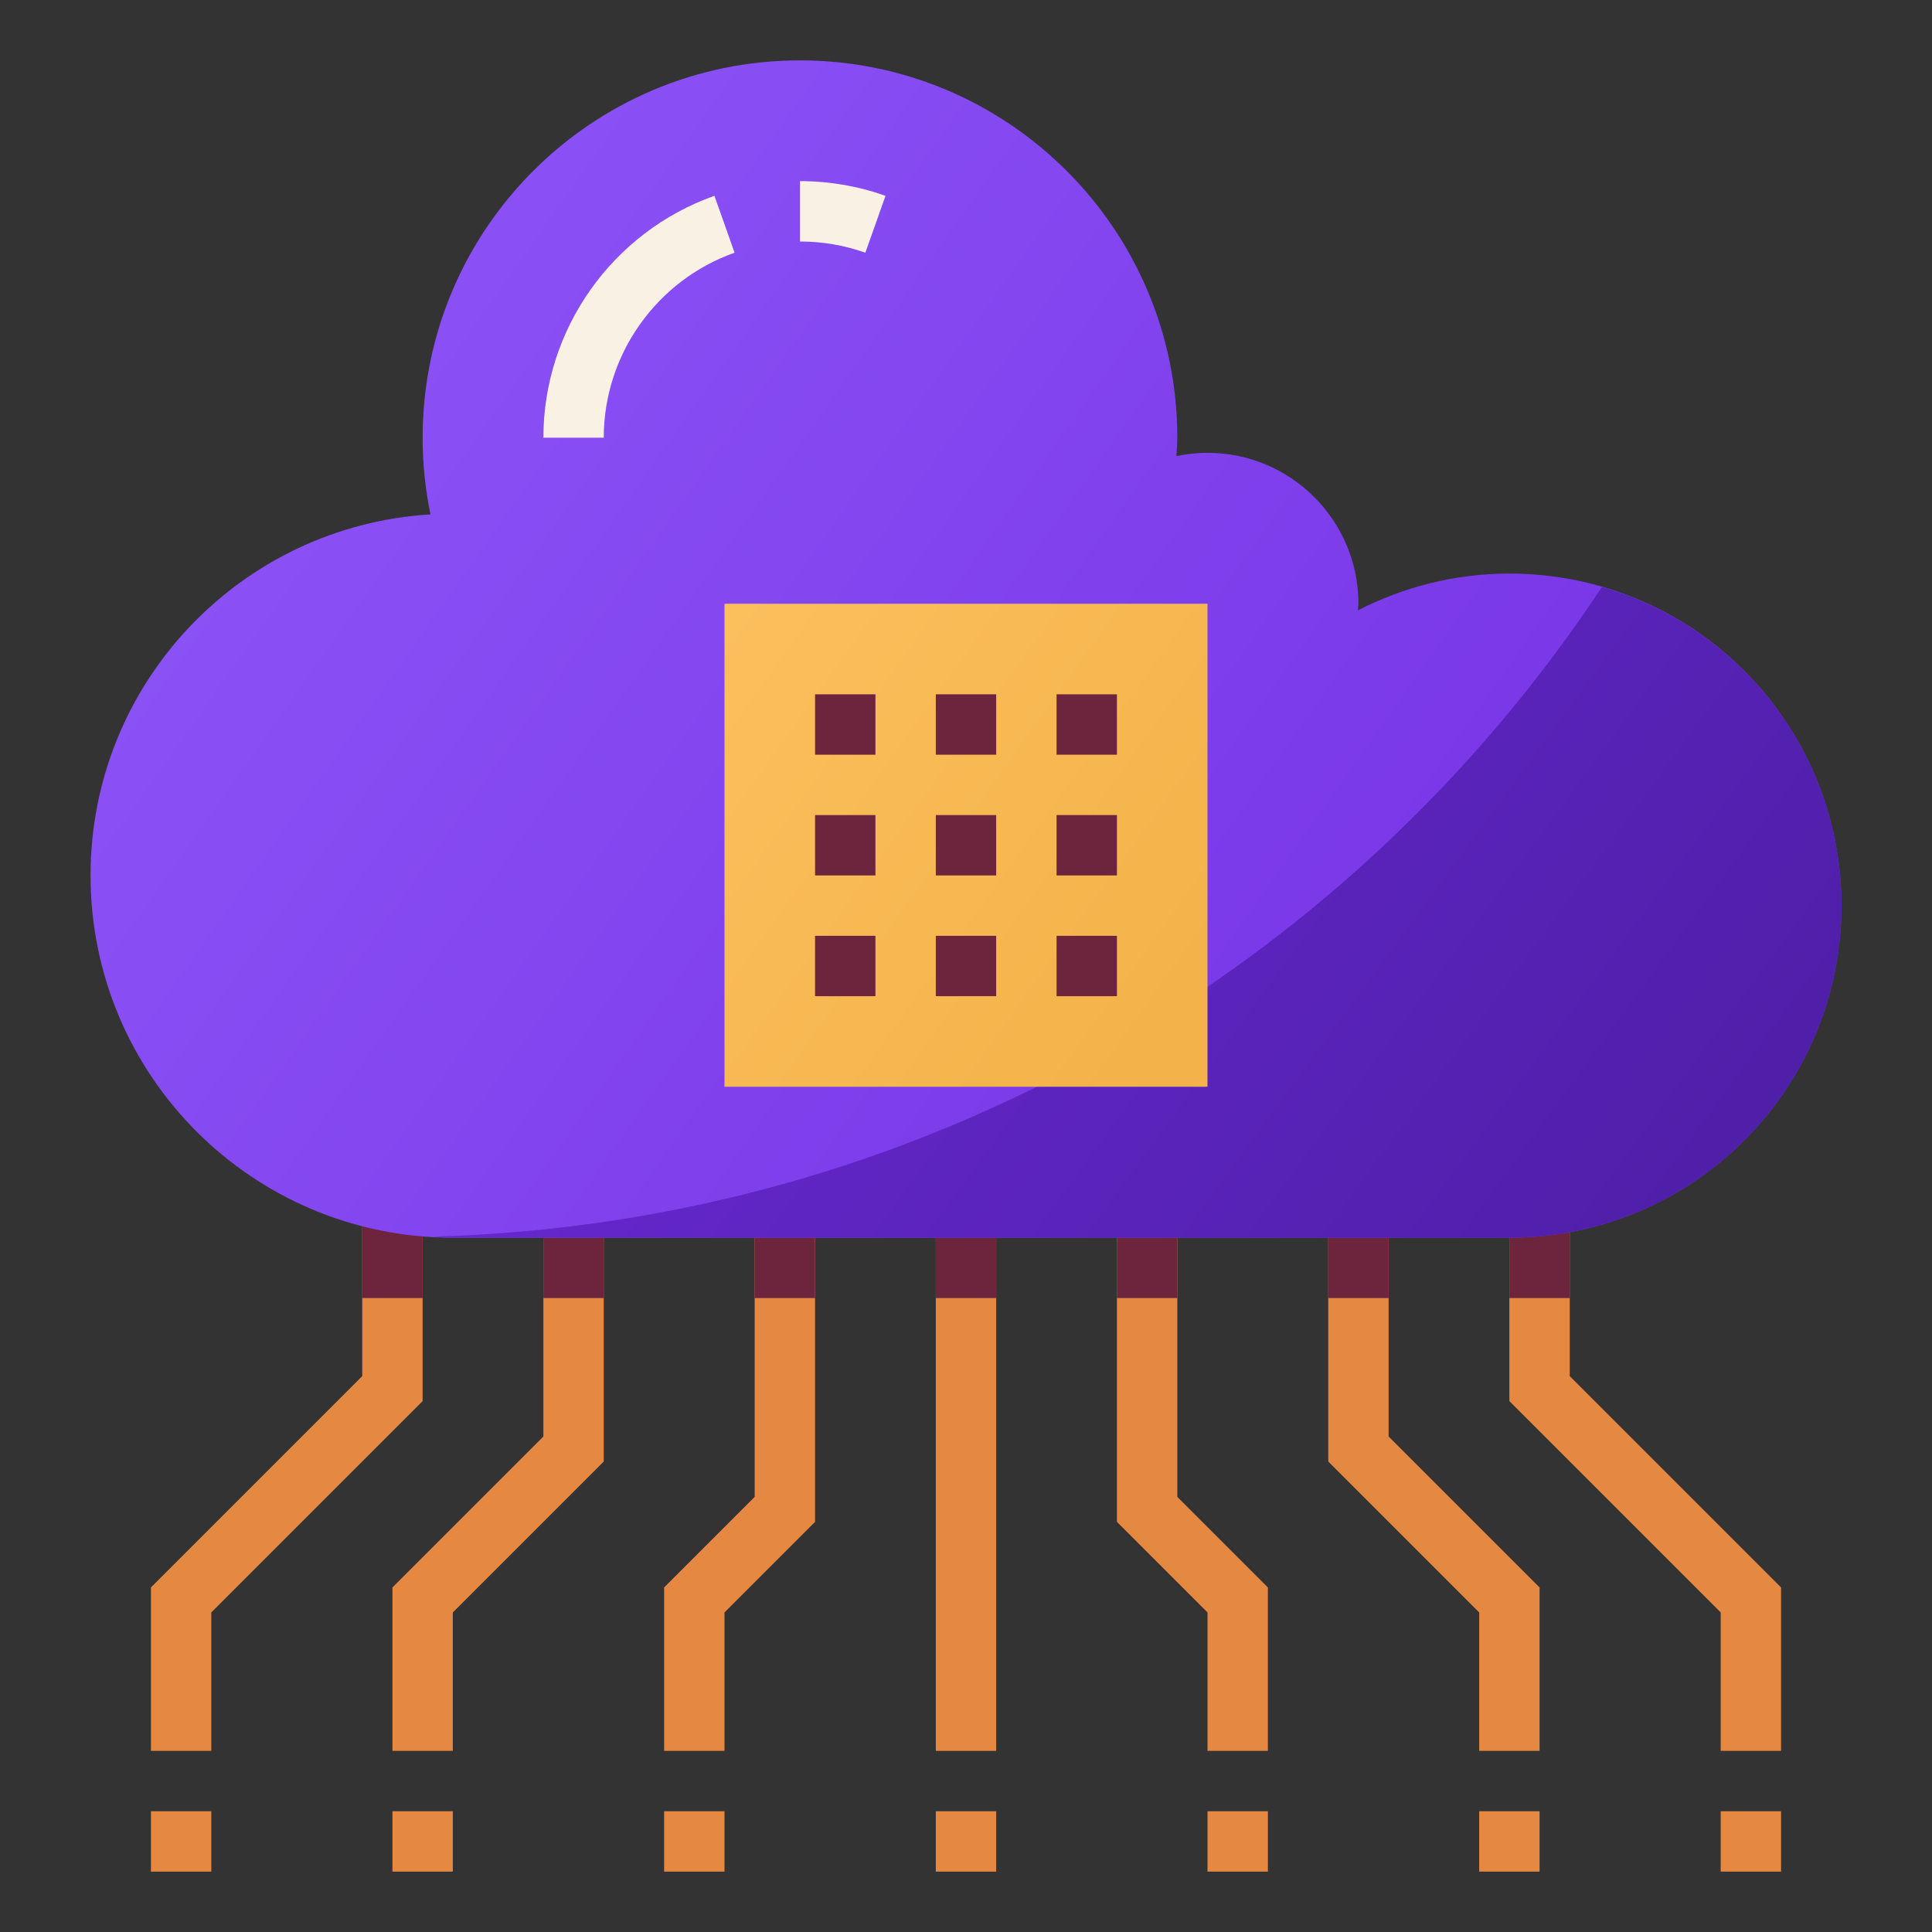
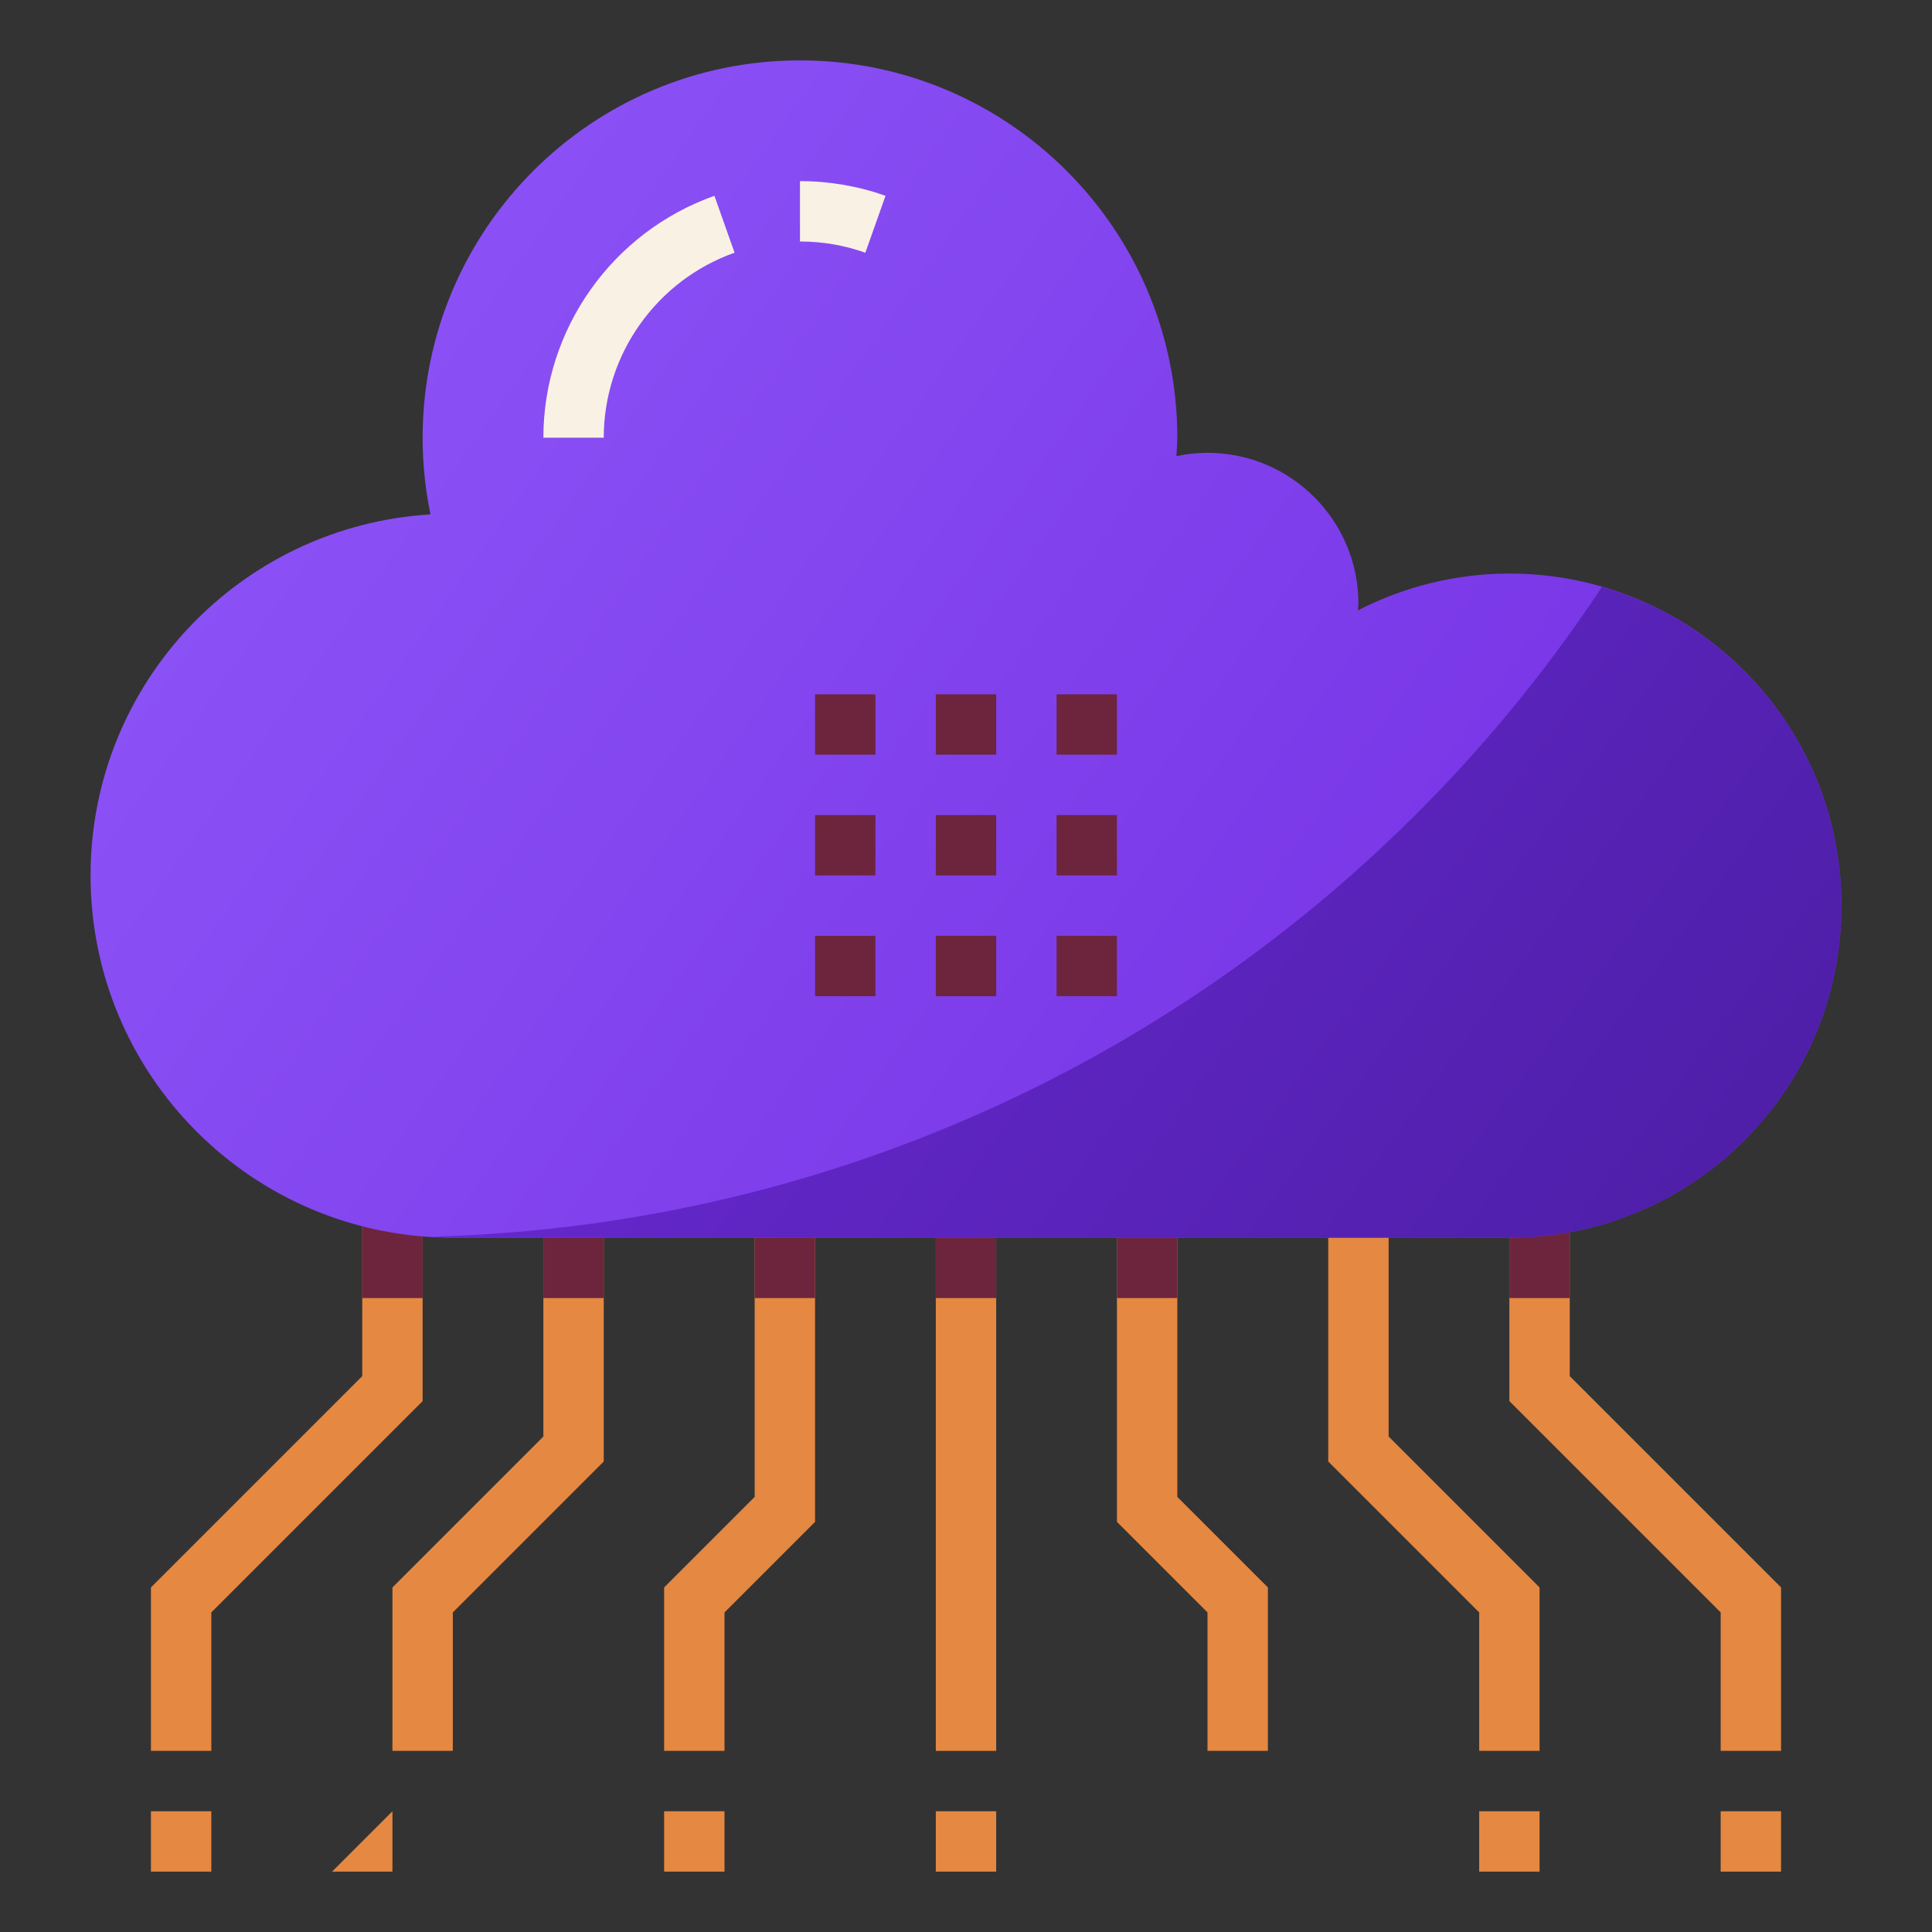
<svg xmlns="http://www.w3.org/2000/svg" id="Layer_1_1_" enable-background="new 0 0 64 64" height="512" viewBox="0 0 64 64" width="512">
  <rect x="0" y="0" width="64" height="64" fill="#333333" stroke="none" />
  <linearGradient id="SVGID_1_" gradientUnits="userSpaceOnUse" x1="1.922" x2="54.674" y1="8.142" y2="45.417">
    <stop offset="0" stop-color="#8f58f9" />
    <stop offset="1" stop-color="#732de2" />
  </linearGradient>
  <linearGradient id="SVGID_2_" gradientUnits="userSpaceOnUse" x1="11.103" x2="56.049" y1="13.213" y2="46.183">
    <stop offset="0" stop-color="#732de2" />
    <stop offset="1" stop-color="#4c1ea5" />
  </linearGradient>
  <linearGradient id="SVGID_3_" gradientUnits="userSpaceOnUse" x1="21.743" x2="38.858" y1="20.656" y2="32.91">
    <stop offset="0" stop-color="#fcc05e" />
    <stop offset="1" stop-color="#f4b34a" />
  </linearGradient>
  <path d="m31 39h2v19h-2z" fill="#e58842" />
  <path d="m42 58h-2v-4.586l-3-3v-11.414h2v10.586l3 3z" fill="#e58842" />
  <path d="m51 58h-2v-4.586l-5-5v-9.414h2v8.586l5 5z" fill="#e58842" />
  <path d="m59 58h-2v-4.586l-7-7v-7.414h2v6.586l7 7z" fill="#e58842" />
  <path d="m24 58h-2v-5.414l3-3v-10.586h2v11.414l-3 3z" fill="#e58842" />
  <path d="m15 58h-2v-5.414l5-5v-8.586h2v9.414l-5 5z" fill="#e58842" />
  <path d="m7 58h-2v-5.414l7-7v-6.586h2v7.414l-7 7z" fill="#e58842" />
  <path d="m12 39h2v4h-2z" fill="#6c253d" />
  <path d="m18 39h2v4h-2z" fill="#6c253d" />
  <path d="m25 39h2v4h-2z" fill="#6c253d" />
  <path d="m31 39h2v4h-2z" fill="#6c253d" />
  <path d="m37 39h2v4h-2z" fill="#6c253d" />
-   <path d="m44 39h2v4h-2z" fill="#6c253d" />
  <path d="m50 39h2v4h-2z" fill="#6c253d" />
  <path d="m57 60h2v2h-2z" fill="#e58842" />
  <path d="m49 60h2v2h-2z" fill="#e58842" />
-   <path d="m40 60h2v2h-2z" fill="#e58842" />
  <path d="m5 60h2v2h-2z" fill="#e58842" />
-   <path d="m13 60h2v2h-2z" fill="#e58842" />
+   <path d="m13 60v2h-2z" fill="#e58842" />
  <path d="m22 60h2v2h-2z" fill="#e58842" />
  <path d="m31 60h2v2h-2z" fill="#e58842" />
  <path d="m50 19c6.08 0 11 4.92 11 11s-4.92 11-11 11h-35c-6.63 0-12-5.37-12-12 0-6.38 4.98-11.58 11.26-11.96-.17-.82-.26-1.67-.26-2.54 0-6.9 5.6-12.5 12.5-12.5s12.5 5.6 12.5 12.5c0 .21-.02.41-.03.61.33-.07.68-.11 1.03-.11 2.76 0 5 2.24 5 5 0 .08-.02.15-.02.22 1.5-.77 3.21-1.22 5.02-1.22z" fill="url(#SVGID_1_)" />
  <path d="m15 41h35c6.08 0 11-4.92 11-11 0-5.014-3.349-9.231-7.932-10.559-8.356 12.645-22.535 21.083-38.734 21.525.221.013.441.034.666.034z" fill="url(#SVGID_2_)" />
-   <path d="m24 20h16v16h-16z" fill="url(#SVGID_3_)" />
  <path d="m28.666 8.371c-.694-.246-1.423-.371-2.166-.371v-2c.972 0 1.925.164 2.834.486z" fill="#f9f1e4" />
  <path d="m20 14.5h-2c0-3.592 2.277-6.812 5.666-8.014l.668 1.885c-2.592.919-4.334 3.382-4.334 6.129z" fill="#f9f1e4" />
  <g fill="#6c253d">
    <path d="m27 23h2v2h-2z" />
    <path d="m27 27h2v2h-2z" />
    <path d="m27 31h2v2h-2z" />
    <path d="m31 23h2v2h-2z" />
    <path d="m31 27h2v2h-2z" />
    <path d="m31 31h2v2h-2z" />
    <path d="m35 23h2v2h-2z" />
    <path d="m35 27h2v2h-2z" />
    <path d="m35 31h2v2h-2z" />
  </g>
</svg>